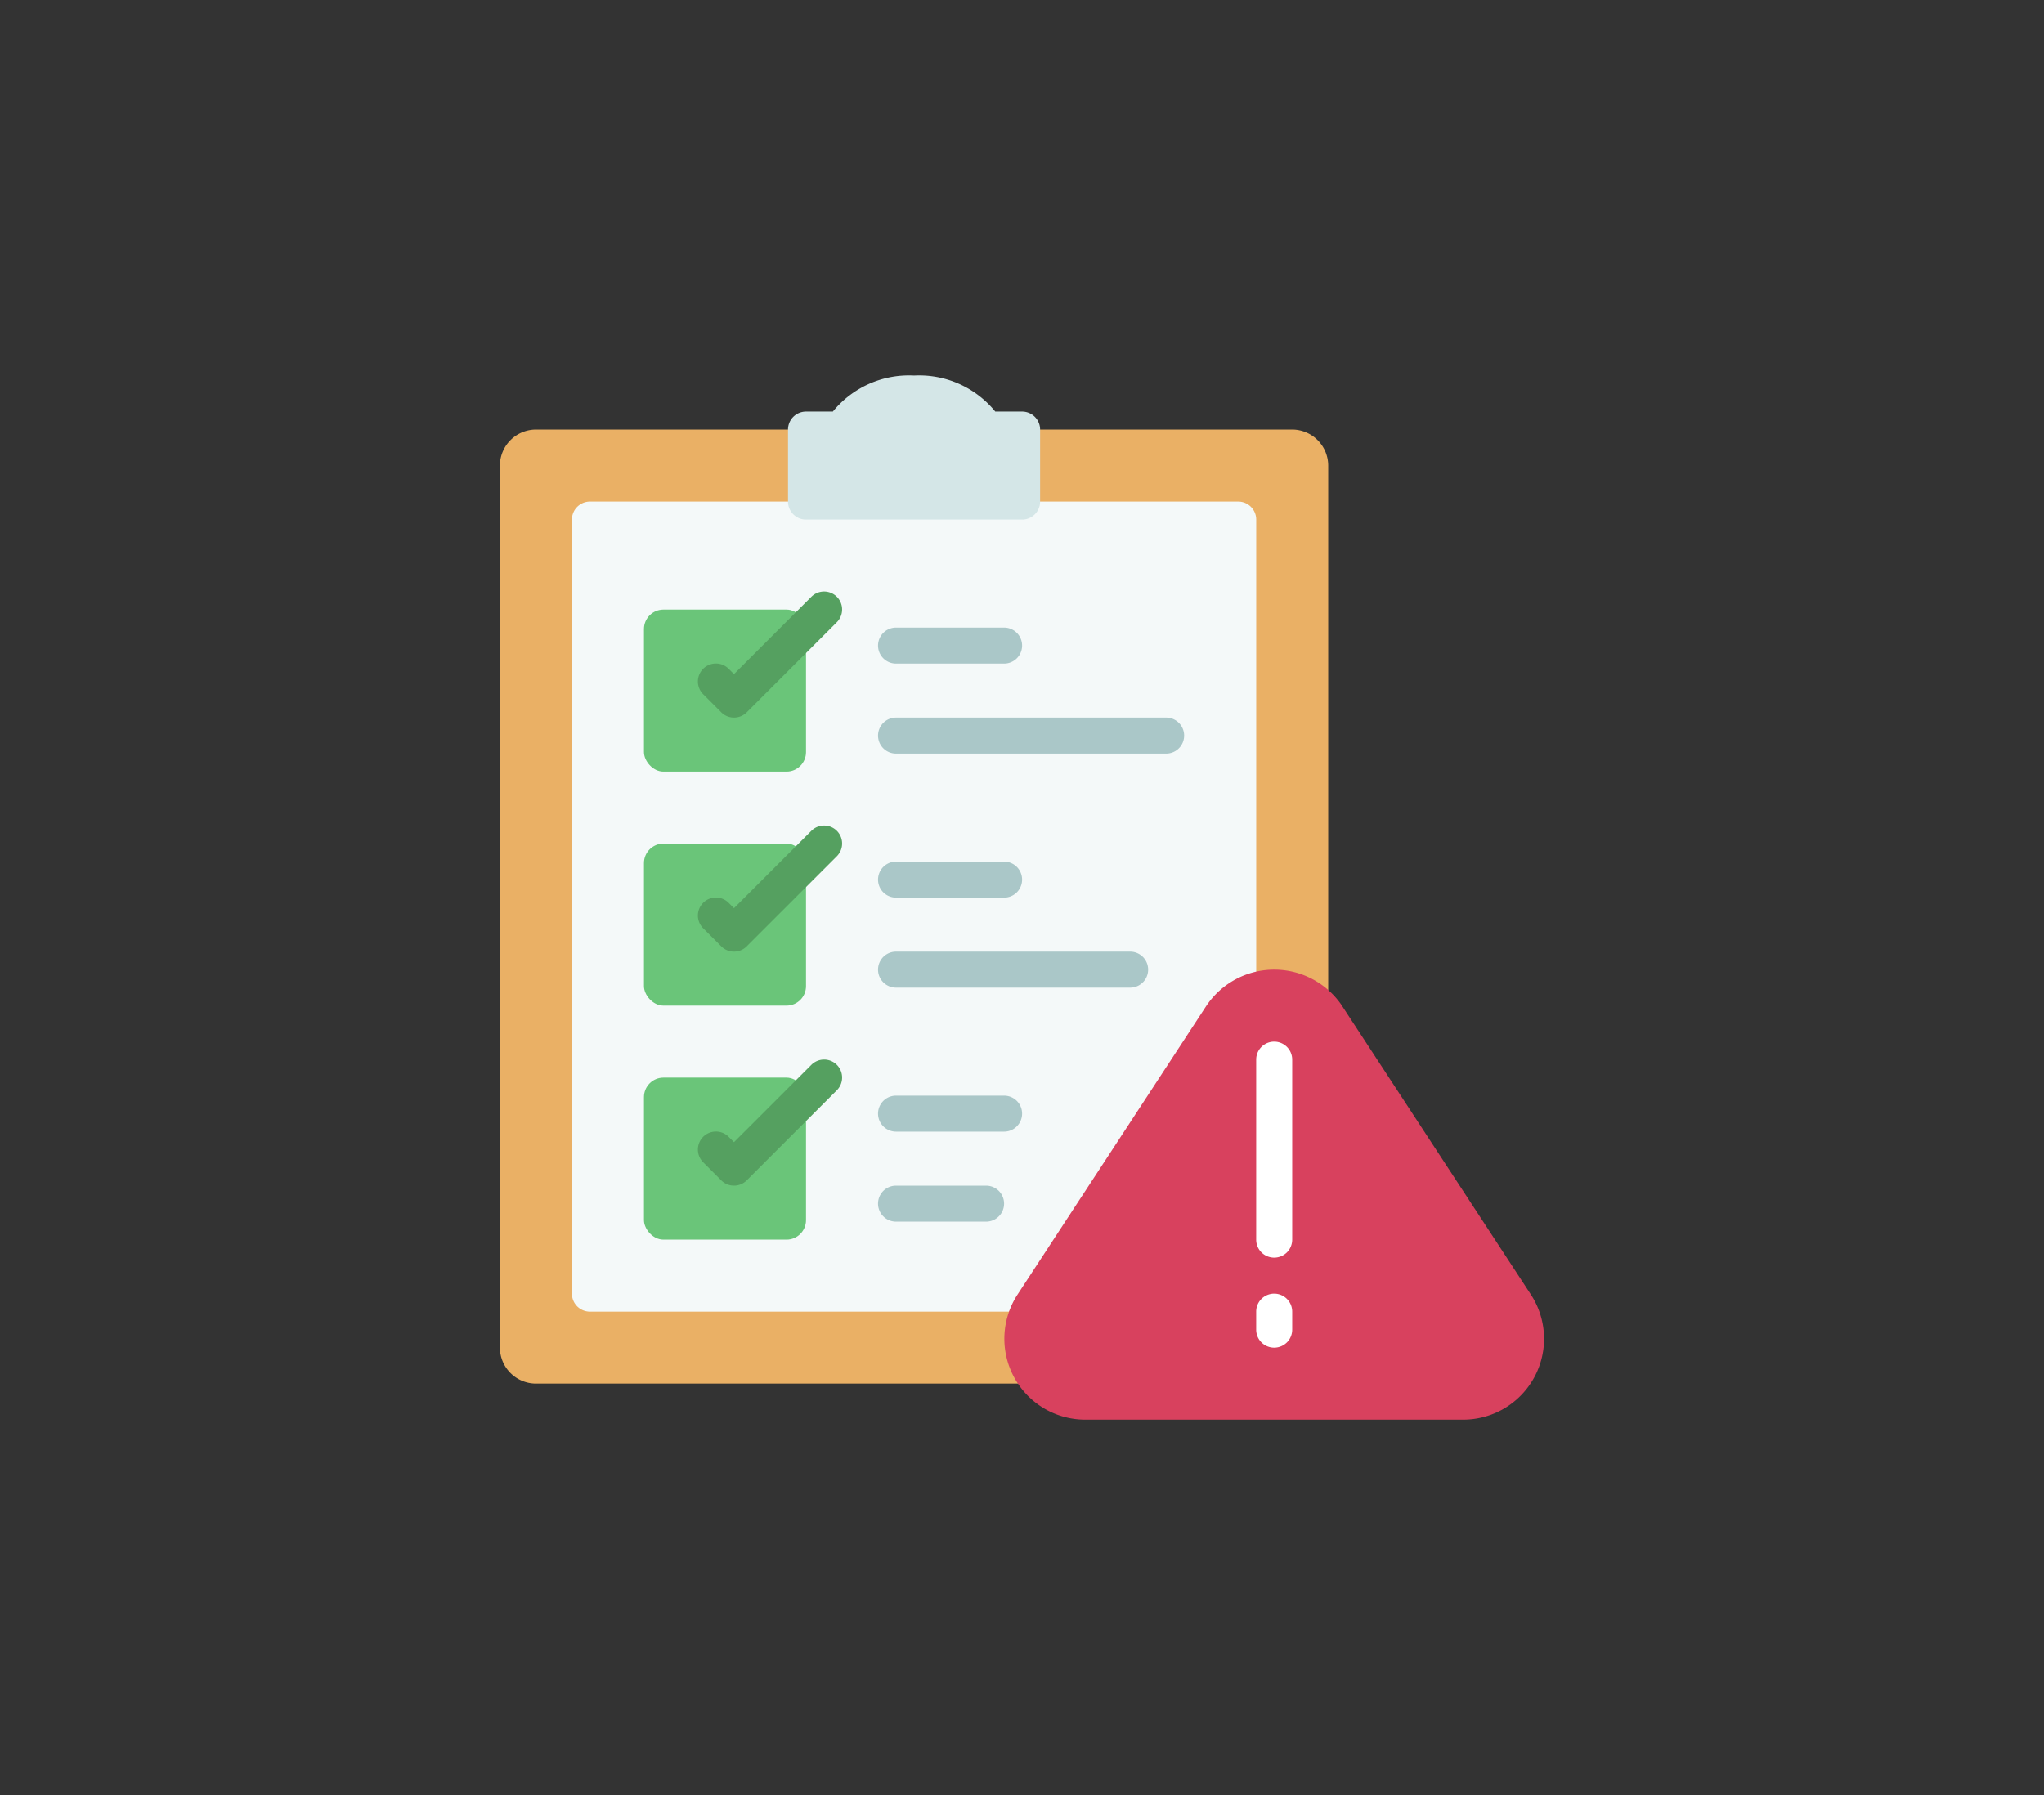
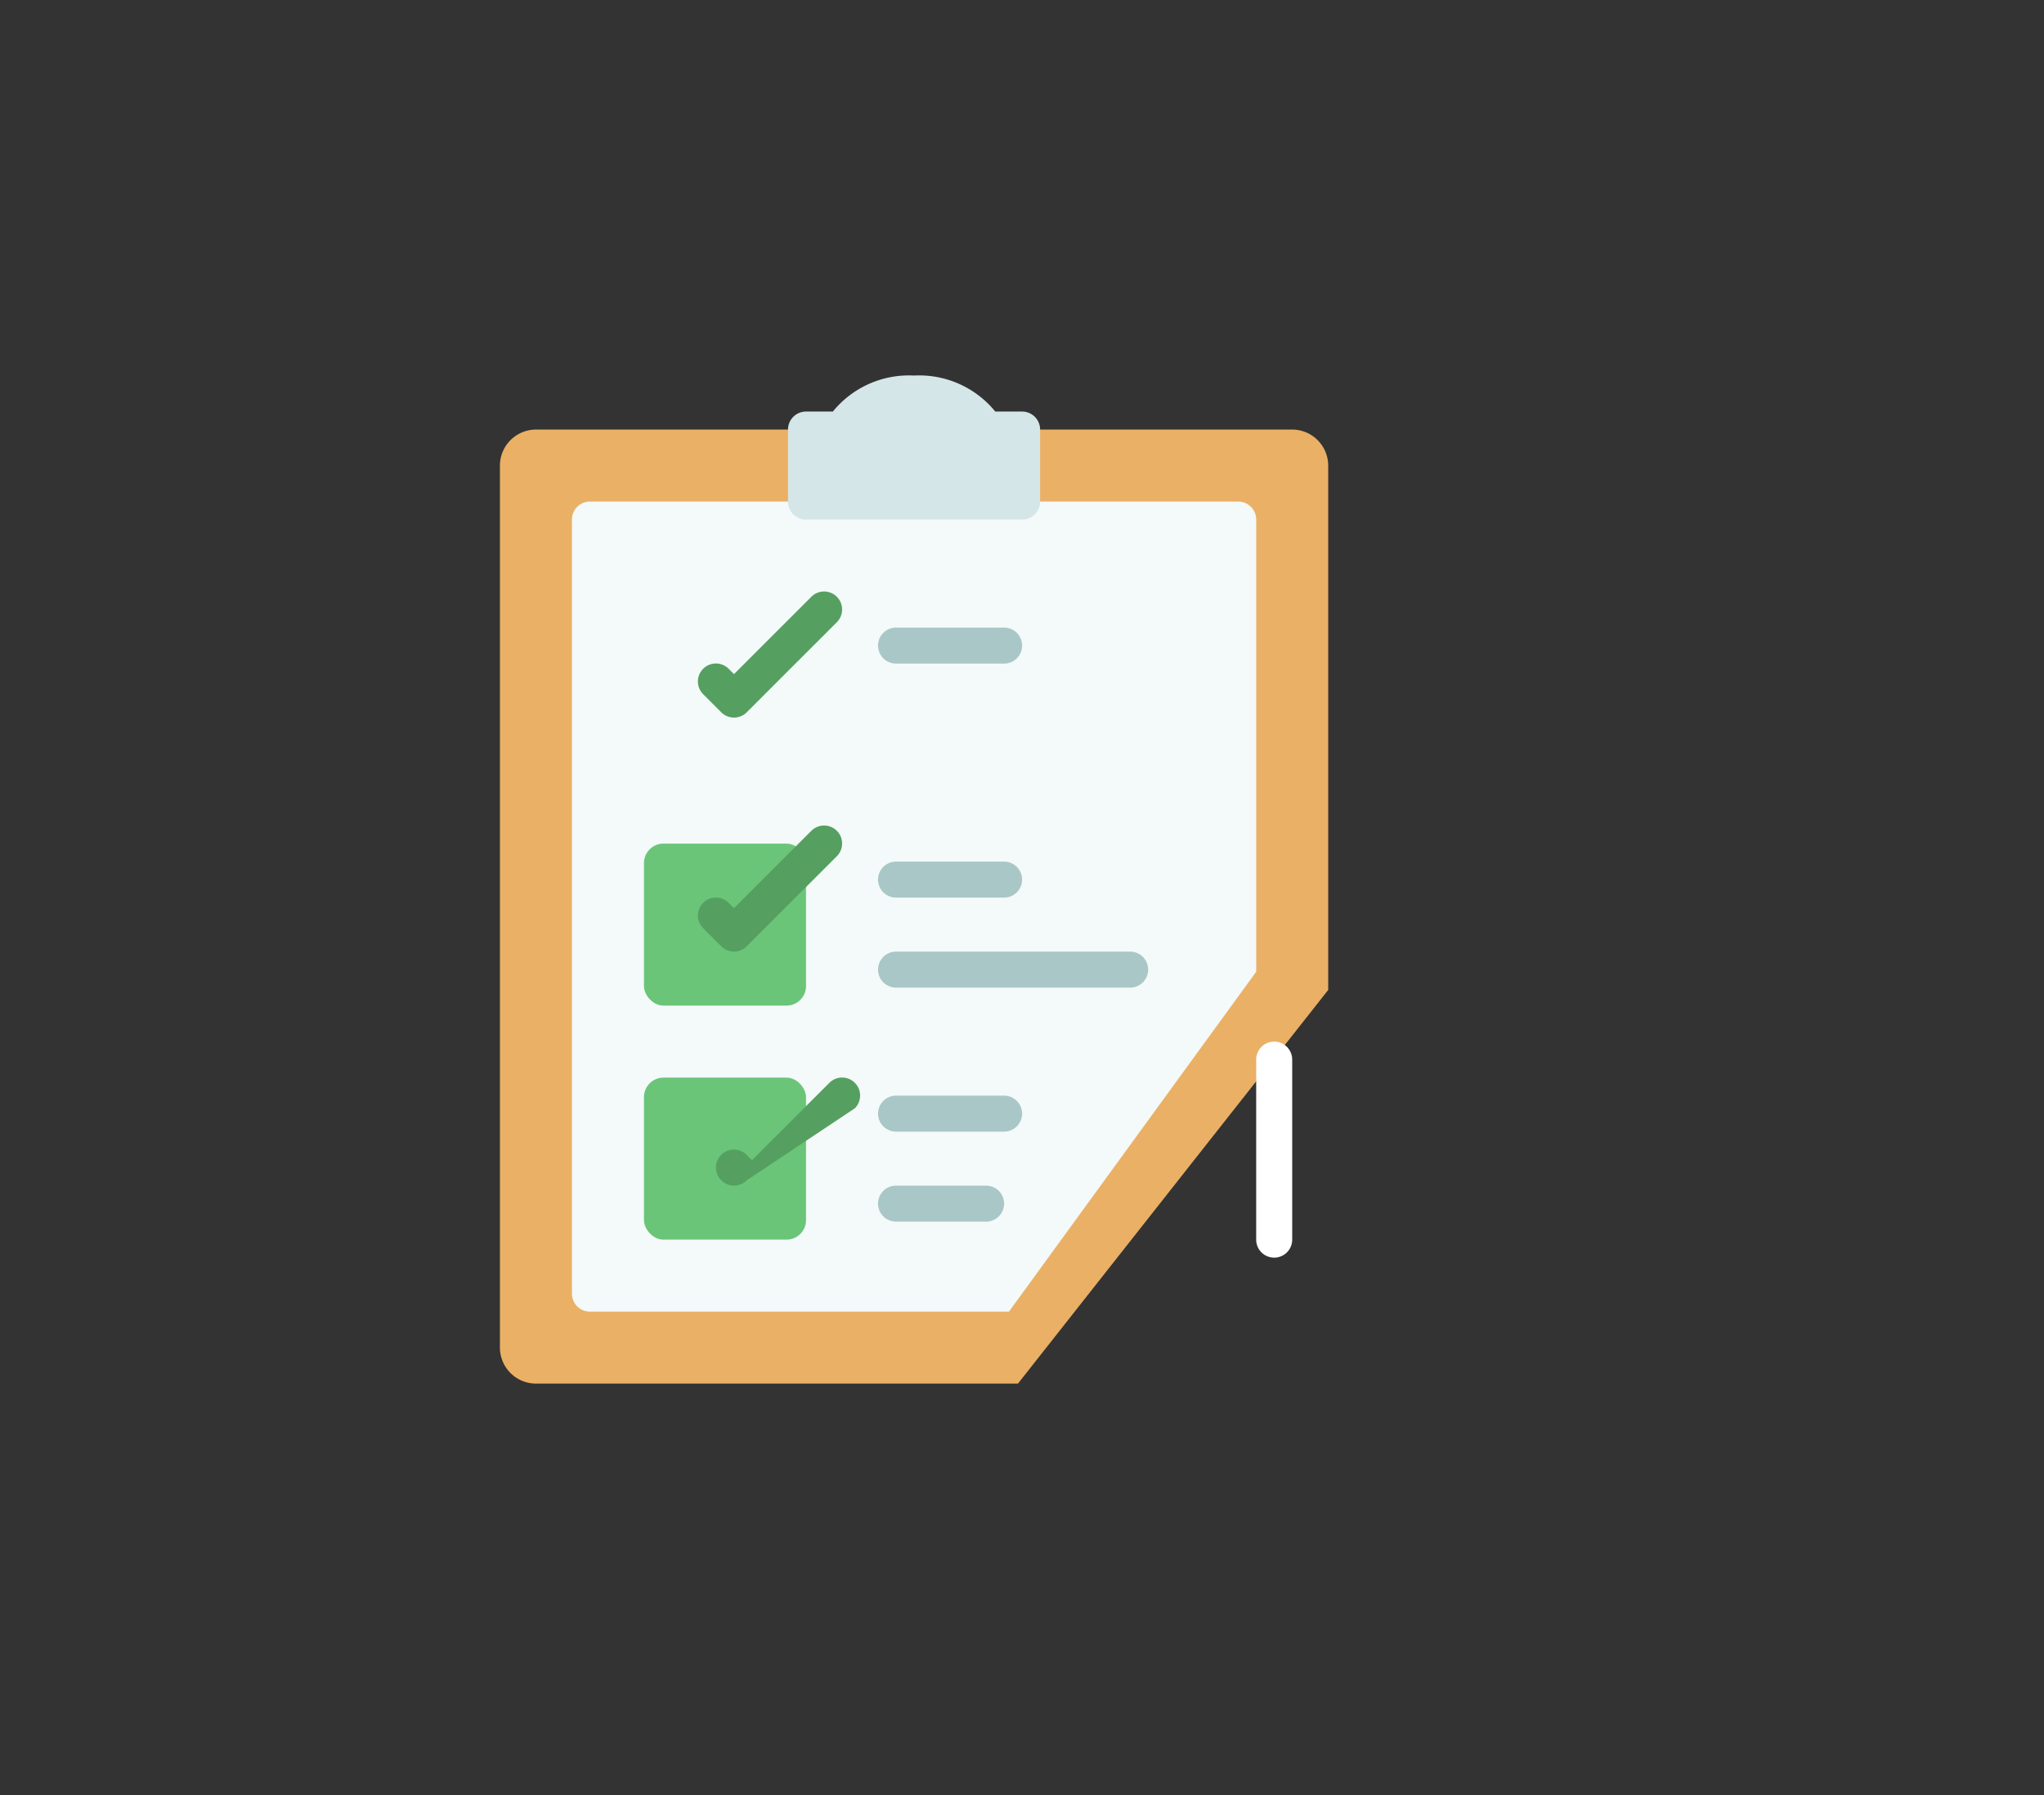
<svg xmlns="http://www.w3.org/2000/svg" id="compliance" width="209.693" height="184.201" viewBox="0 0 209.693 184.201">
  <rect x="0" y="0" width="209.693" height="184.201" fill="#333333" stroke="none" />
  <defs>
    <clipPath id="clip-path">
      <rect y="5" width="209.693" height="184.201" fill="none" />
    </clipPath>
  </defs>
  <g id="Group_11421" data-name="Group 11421" transform="translate(-16.153 -5)">
    <g id="Scroll_Group_1" data-name="Scroll Group 1" transform="translate(16.153 0)" clip-path="url(#clip-path)" style="isolation: isolate">
      <path id="Path_27813" data-name="Path 27813" d="M9.112,12.2Z" transform="translate(23.682 -10.652) rotate(14)" fill="#fff2f2" />
      <rect id="Rectangle_3771" data-name="Rectangle 3771" width="186" height="161" transform="translate(12 15.801)" fill="none" />
    </g>
  </g>
  <g id="compliance-2" data-name="compliance" transform="translate(50.286 37.531)">
    <path id="Path_36398" data-name="Path 36398" d="M85.974,61.505V7.695A3.706,3.706,0,0,0,82.279,4H4.695A3.706,3.706,0,0,0,1,7.695V98.21A3.706,3.706,0,0,0,4.695,101.9H54.146Z" transform="translate(0 2.548)" fill="#eab065" />
    <path id="Path_36399" data-name="Path 36399" d="M49.833,91.127H6.847A1.847,1.847,0,0,1,5,89.279V9.847A1.847,1.847,0,0,1,6.847,8h66.5A1.847,1.847,0,0,1,75.2,9.847v46.4Z" transform="translate(3.389 5.937)" fill="#f4f9f9" />
-     <rect id="Rectangle_3801" data-name="Rectangle 3801" width="16.625" height="16.625" rx="2" transform="translate(15.778 25.021)" fill="#6ac579" />
    <rect id="Rectangle_3802" data-name="Rectangle 3802" width="16.625" height="16.625" rx="2" transform="translate(15.778 49.035)" fill="#6ac579" />
    <rect id="Rectangle_3803" data-name="Rectangle 3803" width="16.625" height="16.625" rx="2" transform="translate(15.778 73.049)" fill="#6ac579" />
-     <path id="Path_36400" data-name="Path 36400" d="M63.7,37.778,83.047,67.364a8.3,8.3,0,0,1-7,12.818H37.355a8.3,8.3,0,0,1-7-12.818L49.7,37.778a8.379,8.379,0,0,1,14.006,0Z" transform="translate(23.733 27.966)" fill="#d8415e" />
    <path id="Path_36401" data-name="Path 36401" d="M42.862,6.548v7.389a1.847,1.847,0,0,1-1.847,1.847H18.847A1.847,1.847,0,0,1,17,13.937V6.548A1.847,1.847,0,0,1,18.847,4.7H21.6a10.068,10.068,0,0,1,8.331-3.695A10.068,10.068,0,0,1,38.262,4.7h2.752A1.847,1.847,0,0,1,42.862,6.548Z" transform="translate(13.556 0)" fill="#d4e6e7" />
    <path id="Path_36402" data-name="Path 36402" d="M15.695,25.931a1.847,1.847,0,0,1-1.306-.541l-1.848-1.848a1.847,1.847,0,1,1,2.612-2.612l.541.541,7.93-7.93a1.847,1.847,0,1,1,2.612,2.612L17,25.39a1.847,1.847,0,0,1-1.306.541Z" transform="translate(9.32 10.173)" fill="#55a060" />
    <path id="Path_36403" data-name="Path 36403" d="M15.695,38.931a1.847,1.847,0,0,1-1.306-.541l-1.848-1.848a1.847,1.847,0,1,1,2.612-2.612l.541.541,7.93-7.93a1.847,1.847,0,1,1,2.612,2.612L17,38.39a1.847,1.847,0,0,1-1.306.541Z" transform="translate(9.32 21.188)" fill="#55a060" />
-     <path id="Path_36404" data-name="Path 36404" d="M15.695,51.931a1.847,1.847,0,0,1-1.306-.541l-1.848-1.848a1.847,1.847,0,1,1,2.612-2.612l.541.541,7.93-7.93a1.847,1.847,0,1,1,2.612,2.612L17,51.39a1.847,1.847,0,0,1-1.306.541Z" transform="translate(9.32 32.202)" fill="#55a060" />
+     <path id="Path_36404" data-name="Path 36404" d="M15.695,51.931a1.847,1.847,0,0,1-1.306-.541a1.847,1.847,0,1,1,2.612-2.612l.541.541,7.93-7.93a1.847,1.847,0,1,1,2.612,2.612L17,51.39a1.847,1.847,0,0,1-1.306.541Z" transform="translate(9.32 32.202)" fill="#55a060" />
    <g id="Group_13001" data-name="Group 13001" transform="translate(39.792 26.868)">
      <path id="Path_36405" data-name="Path 36405" d="M34.931,18.695H23.847a1.847,1.847,0,0,1,0-3.695H34.931a1.847,1.847,0,0,1,0,3.695Z" transform="translate(-22 -15)" fill="#aac7c8" />
-       <path id="Path_36406" data-name="Path 36406" d="M51.556,23.695H23.847a1.847,1.847,0,1,1,0-3.695H51.556a1.847,1.847,0,1,1,0,3.695Z" transform="translate(-22 -10.764)" fill="#aac7c8" />
      <path id="Path_36407" data-name="Path 36407" d="M34.931,31.695H23.847a1.847,1.847,0,1,1,0-3.695H34.931a1.847,1.847,0,1,1,0,3.695Z" transform="translate(-22 -3.986)" fill="#aac7c8" />
      <path id="Path_36408" data-name="Path 36408" d="M47.862,36.695H23.847a1.847,1.847,0,0,1,0-3.695H47.862a1.847,1.847,0,0,1,0,3.695Z" transform="translate(-22 0.251)" fill="#aac7c8" />
      <path id="Path_36409" data-name="Path 36409" d="M34.931,44.695H23.847a1.847,1.847,0,0,1,0-3.695H34.931a1.847,1.847,0,1,1,0,3.695Z" transform="translate(-22 7.029)" fill="#aac7c8" />
      <path id="Path_36410" data-name="Path 36410" d="M33.084,49.695H23.847a1.847,1.847,0,0,1,0-3.695h9.236a1.847,1.847,0,1,1,0,3.695Z" transform="translate(-22 11.265)" fill="#aac7c8" />
    </g>
    <path id="Path_36411" data-name="Path 36411" d="M44.847,60.167A1.847,1.847,0,0,1,43,58.32V39.847a1.847,1.847,0,1,1,3.695,0V58.32A1.847,1.847,0,0,1,44.847,60.167Z" transform="translate(35.585 31.355)" fill="#fff" />
-     <path id="Path_36412" data-name="Path 36412" d="M44.847,57.542A1.847,1.847,0,0,1,43,55.695V53.847a1.847,1.847,0,0,1,3.695,0v1.847A1.847,1.847,0,0,1,44.847,57.542Z" transform="translate(35.585 43.217)" fill="#fff" />
  </g>
</svg>